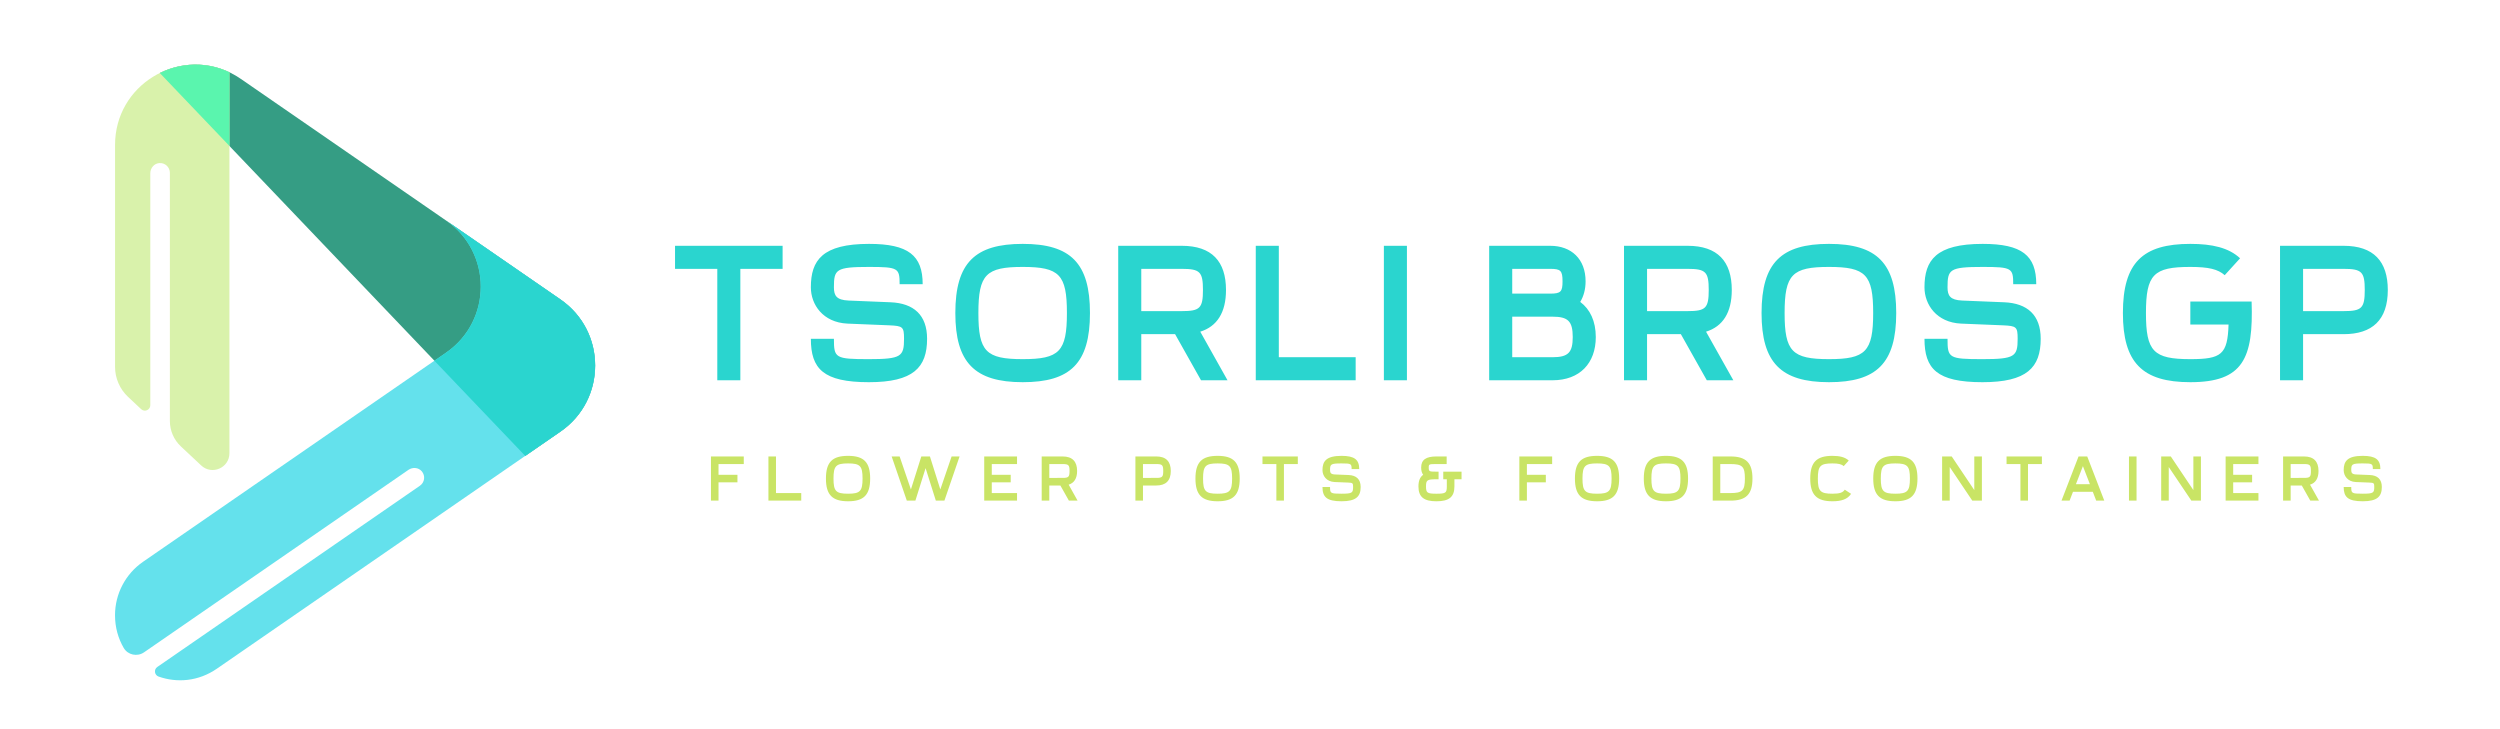
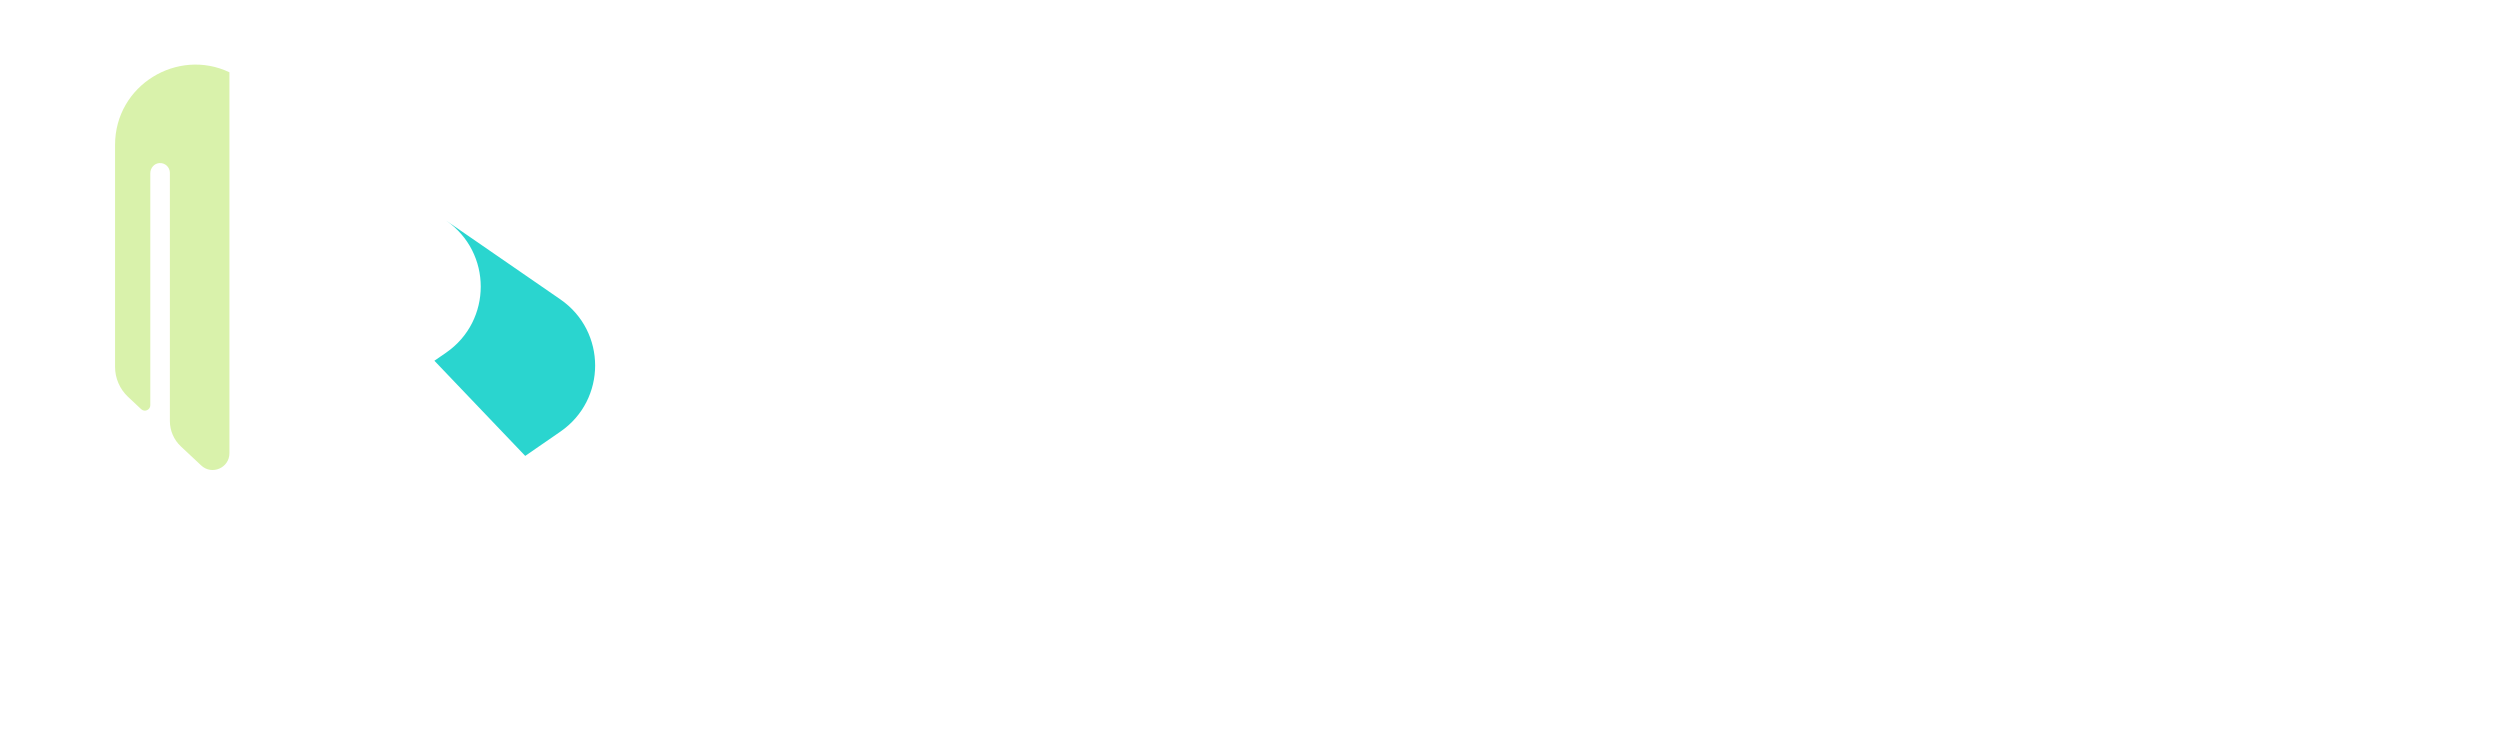
<svg xmlns="http://www.w3.org/2000/svg" id="Layer_1" x="0px" y="0px" width="1200px" height="350px" viewBox="0 0 1200 350" xml:space="preserve">
  <g id="logo-logo" transform="matrix(1.362 0 0 1.362 212.438 402.734)">
    <g>
      <g transform="matrix(2.001 0 0 -2.001 7.884 -39.539)">
-         <path fill="#359D84" d="M16.822,51.995l-6.197-4.277l-64.373,67.436c4.318,2.135,9.708,2.117,14.285-1.042l56.285-38.841    C24.968,69.65,24.968,57.617,16.822,51.995" />
-       </g>
+         </g>
      <g transform="matrix(2.001 0 0 -2.001 -64.441 -37.05)">
        <path fill="#D9F2AB" d="M-25.481,103.72V64.654c0-2.011,0.832-3.932,2.3-5.308l2.297-2.153c0.611-0.573,1.611-0.14,1.611,0.698    v40.85c0,0.9,0.658,1.705,1.555,1.79c1.028,0.098,1.894-0.708,1.894-1.716V55.098c0-1.69,0.699-3.305,1.932-4.461l3.581-3.357    c1.887-1.769,4.975-0.431,4.975,2.156v67.09C-14.424,120.861-25.481,114.315-25.481,103.72" />
      </g>
      <g transform="matrix(2.001 0 0 -2.001 -0.002 27.477)">
-         <path fill="#64E1EC" d="M20.764,108.77L0.619,122.669c8.143-5.622,8.143-17.655,0-23.276l-53.366-36.827    c-3.095-2.136-4.943-5.656-4.943-9.417l0,0c0-2.155,0.565-4.103,1.528-5.756c0.731-1.255,2.39-1.602,3.585-0.777l46.566,32.135    c0.741,0.512,1.777,0.427,2.357-0.263c0.664-0.791,0.493-1.961-0.337-2.533l-46.25-31.918c-0.643-0.443-0.514-1.432,0.222-1.691    c3.24-1.144,7.009-0.864,10.269,1.386l60.514,41.762C28.91,91.115,28.91,103.148,20.764,108.77" />
-       </g>
+         </g>
      <g transform="matrix(2.001 0 0 -2.001 56.271 -12.055)">
        <path fill="#2AD5CF" d="M-7.365,65.733l-6.2-4.28l-16,16.76l2.06,1.42c8.14,5.62,8.14,17.65,0,23.27l20.14-13.89    C0.785,83.383,0.785,71.354-7.365,65.733" />
      </g>
      <g transform="matrix(2.001 0 0 -2.001 -56.556 -94.154)">
-         <path fill="#5AF5AE" d="M-9.278,87.997v-12.98l-12.26,12.84C-17.838,89.677-13.368,89.937-9.278,87.997" />
-       </g>
+         </g>
    </g>
  </g>
  <g id="text-logo" transform="matrix(1.921 0 0 1.921 777.076 374.24)">
    <g>
      <g id="text-logo-path-0" transform="matrix(1 0 0 1 0 0)">
-         <path fill="#2AD5CF" d="M-219.527-99.797v-27.84h10.56v-5.76h-26.88v5.76h10.56v27.84H-219.527z M-179.727-123.797h5.76    c0-7.2-3.6-10.08-13.4-10.08c-11.66,0-14.54,4.08-14.54,10.85c0,4.32,3.02,8.78,9.12,9.07l10.51,0.43    c3.36,0.15,3.65,0.39,3.65,3.36c0,4.42-0.67,5.09-8.78,5.09c-8.45,0-8.74-0.29-8.74-5.09h-5.76c0,7.49,3.07,10.85,14.5,10.85    c11.08,0,14.54-3.65,14.54-10.85c0-5.95-3.36-8.88-9.12-9.12l-10.51-0.43c-2.98-0.14-3.65-1.2-3.65-3.31    c0-4.47,0.48-5.09,8.78-5.09C-180.067-128.117-179.727-127.827-179.727-123.797z M-148.967-105.077    c-9.21,0-11.08-1.92-11.08-11.52c0-9.65,1.92-11.52,11.08-11.52c9.17,0,11.04,1.92,11.04,11.52    C-137.927-106.947-139.847-105.077-148.967-105.077z M-165.807-116.597c0,12.34,4.8,17.28,16.84,17.28    c11.86,0,16.8-4.7,16.8-17.28c0-12.43-4.8-17.28-16.8-17.28C-160.867-133.877-165.807-129.177-165.807-116.597z M-119.347-99.797    v-11.52h8.45l6.48,11.52h6.62l-6.81-12.14c4.17-1.3,6.43-4.76,6.43-10.42c0-7.15-3.55-11.04-11.04-11.04h-15.89v33.6H-119.347z     M-119.347-117.077v-10.56h10.13c4.56,0,5.28,0.77,5.28,5.28c0,4.56-0.77,5.28-5.28,5.28H-119.347z M-90.737-99.797h24.96v-5.76    h-19.2v-27.84h-5.76V-99.797z M-52.967-99.797v-33.6h-5.76v33.6H-52.967z M-32.417-99.797h15.84c6.81,0,10.8-4.27,10.8-10.8    c0-3.98-1.44-6.96-3.89-8.78c0.86-1.4,1.34-3.17,1.34-5.14c0-5.57-3.55-8.88-8.83-8.88h-15.26V-99.797z M-26.657-105.557v-10.13    h10.08c3.84,0,5.04,1.11,5.04,5.09c0,3.84-1.11,5.04-5.04,5.04H-26.657z M-26.657-121.447v-6.19h9.5c2.59,0,3.07,0.43,3.07,3.12    c0,2.59-0.43,3.07-3.07,3.07H-26.657z M7.033-99.797v-11.52h8.45l6.48,11.52h6.63l-6.82-12.14c4.18-1.3,6.43-4.76,6.43-10.42    c0-7.15-3.55-11.04-11.04-11.04H1.273v33.6H7.033z M7.033-117.077v-10.56h10.13c4.56,0,5.28,0.77,5.28,5.28    c0,4.56-0.77,5.28-5.28,5.28H7.033z M52.493-105.077c-9.22,0-11.09-1.92-11.09-11.52c0-9.65,1.92-11.52,11.09-11.52    c9.17,0,11.04,1.92,11.04,11.52C63.533-106.947,61.613-105.077,52.493-105.077z M35.643-116.597c0,12.34,4.8,17.28,16.85,17.28    c11.86,0,16.8-4.7,16.8-17.28c0-12.43-4.8-17.28-16.8-17.28C40.593-133.877,35.643-129.177,35.643-116.597z M98.523-123.797h5.76    c0-7.2-3.6-10.08-13.39-10.08c-11.66,0-14.54,4.08-14.54,10.85c0,4.32,3.02,8.78,9.12,9.07l10.51,0.43    c3.36,0.15,3.65,0.39,3.65,3.36c0,4.42-0.68,5.09-8.79,5.09c-8.45,0-8.73-0.29-8.73-5.09h-5.76c0,7.49,3.07,10.85,14.49,10.85    c11.09,0,14.55-3.65,14.55-10.85c0-5.95-3.36-8.88-9.12-9.12l-10.52-0.43c-2.97-0.14-3.64-1.2-3.64-3.31    c0-4.47,0.48-5.09,8.78-5.09C98.193-128.117,98.523-127.827,98.523-123.797z M142.783-113.717h9.55    c-0.24,7.49-1.78,8.64-9.55,8.64c-9.22,0-11.09-1.92-11.09-11.52c0-9.65,1.92-11.52,11.09-11.52c4.61,0,6.91,0.58,8.59,2.06    l3.84-4.22c-2.83-2.64-6.96-3.6-12.43-3.6c-11.91,0-16.85,4.7-16.85,17.28c0,12.34,4.8,17.28,16.85,17.28    c13.2,0,15.79-5.95,15.31-20.16h-15.31V-113.717z M170.953-99.797v-11.52h10.13c7.15,0,11.04-3.55,11.04-11.04    c0-7.15-3.55-11.04-11.04-11.04h-15.89v33.6H170.953z M170.953-117.077v-10.56h10.13c4.56,0,5.28,0.77,5.28,5.28    c0,4.56-0.77,5.28-5.28,5.28H170.953z" />
-       </g>
+         </g>
    </g>
  </g>
  <g id="tagline-6fb6ce64-3db2-4859-8f9f-33d507aa3e8f-logo" transform="matrix(1.921 0 0 1.921 784.265 453.693)">
    <g>
      <g id="tagline-6fb6ce64-3db2-4859-8f9f-33d507aa3e8f-logo-path-0" transform="matrix(1 0 0 1 0 0)">
-         <path fill="#C9E465" d="M-228.722-111.082v-4.57h4.73v-1.89h-4.73v-2.68h6.31v-1.9h-8.2v11.04H-228.722z M-216.252-111.082h8.2    v-1.89h-6.31v-9.15h-1.89V-111.082z M-196.352-112.812c-3.03,0-3.64-0.63-3.64-3.79c0-3.17,0.63-3.78,3.64-3.78    c3.01,0,3.62,0.63,3.62,3.78C-192.732-113.432-193.362-112.812-196.352-112.812z M-201.882-116.602c0,4.05,1.57,5.68,5.53,5.68    c3.89,0,5.52-1.55,5.52-5.68c0-4.08-1.58-5.67-5.52-5.67C-200.262-122.272-201.882-120.732-201.882-116.602z M-181.672-111.082    h2.14l2.55-8.12l2.56,8.12h2.14l3.79-11.04h-1.99l-2.82,8.25l-2.6-8.25h-2.15l-2.6,8.25l-2.82-8.25h-1.99L-181.672-111.082z     M-162.332-111.082h8.2v-1.89h-6.31v-2.68h4.73v-1.89h-4.73v-2.68h6.31v-1.9h-8.2V-111.082z M-146.072-111.082v-3.78h2.77    l2.13,3.78h2.17l-2.23-3.99c1.37-0.42,2.11-1.56,2.11-3.42c0-2.35-1.17-3.63-3.63-3.63h-5.22v11.04H-146.072z M-146.072-116.762    v-3.46h3.32c1.5,0,1.74,0.25,1.74,1.73c0,1.5-0.26,1.73-1.74,1.73H-146.072z M-122.662-111.082v-3.78h3.32    c2.35,0,3.63-1.17,3.63-3.63c0-2.35-1.17-3.63-3.63-3.63h-5.21v11.04H-122.662z M-122.662-116.762v-3.46h3.32    c1.5,0,1.74,0.25,1.74,1.73c0,1.5-0.25,1.73-1.74,1.73H-122.662z M-104.012-112.812c-3.03,0-3.64-0.63-3.64-3.79    c0-3.17,0.63-3.78,3.64-3.78s3.62,0.63,3.62,3.78C-100.392-113.432-101.022-112.812-104.012-112.812z M-109.552-116.602    c0,4.05,1.58,5.68,5.54,5.68c3.89,0,5.52-1.55,5.52-5.68c0-4.08-1.58-5.67-5.52-5.67    C-107.922-122.272-109.552-120.732-109.552-116.602z M-87.442-111.082v-9.14h3.47v-1.9h-8.83v1.9h3.47v9.14H-87.442z     M-70.532-118.962h1.9c0-2.37-1.19-3.31-4.4-3.31c-3.83,0-4.78,1.34-4.78,3.56c0,1.42,0.99,2.88,3,2.98l3.45,0.14    c1.1,0.05,1.2,0.13,1.2,1.1c0,1.46-0.22,1.68-2.89,1.68c-2.77,0-2.87-0.1-2.87-1.68h-1.89c0,2.46,1.01,3.57,4.76,3.57    c3.64,0,4.78-1.2,4.78-3.57c0-1.95-1.11-2.91-3-2.99l-3.45-0.14c-0.98-0.05-1.2-0.4-1.2-1.09c0-1.47,0.16-1.67,2.89-1.67    C-70.642-120.382-70.532-120.292-70.532-118.962z M-46.782-122.122h-2.56c-2.57,0-3.81,0.81-3.81,2.76c0,0.78,0.16,1.37,0.5,1.82    c-0.8,0.58-1.18,1.53-1.18,2.91c0,2.68,1.42,3.71,4.49,3.71c3.14,0,4.5-1.06,4.5-3.71v-1.79h1.78v-1.9h-4.57v1.9h0.89v1.79    c0,1.61-0.26,1.82-2.6,1.82c-2.3,0-2.6-0.22-2.6-1.82c0-1.59,0.29-1.79,2.6-1.79h0.54v-1.9h-0.54c-1.83,0-1.92-0.06-1.92-1.04    c0-0.82,0.08-0.86,1.92-0.86h2.56V-122.122z M-26.732-111.082v-4.57h4.73v-1.89h-4.73v-2.68h6.31v-1.9h-8.2v11.04H-26.732z     M-9.202-112.812c-3.03,0-3.64-0.63-3.64-3.79c0-3.17,0.63-3.78,3.64-3.78c3.01,0,3.63,0.63,3.63,3.78    C-5.572-113.432-6.202-112.812-9.202-112.812z M-14.732-116.602c0,4.05,1.57,5.68,5.53,5.68c3.9,0,5.52-1.55,5.52-5.68    c0-4.08-1.58-5.67-5.52-5.67C-13.112-122.272-14.732-120.732-14.732-116.602z M8.018-112.812c-3.03,0-3.64-0.63-3.64-3.79    c0-3.17,0.63-3.78,3.64-3.78c3.01,0,3.62,0.63,3.62,3.78C11.638-113.432,11.008-112.812,8.018-112.812z M2.478-116.602    c0,4.05,1.58,5.68,5.54,5.68c3.89,0,5.52-1.55,5.52-5.68c0-4.08-1.58-5.67-5.52-5.67C4.108-122.272,2.478-120.732,2.478-116.602z     M24.108-112.972h-2.52v-7.25h2.52c3.02,0,3.63,0.63,3.63,3.62C27.738-113.592,27.108-112.972,24.108-112.972z M19.698-111.082    h4.41c3.9,0,5.52-1.55,5.52-5.52c0-3.92-1.57-5.52-5.52-5.52h-4.41V-111.082z M54.268-112.782l-1.57-1.04    c-0.51,0.75-1.26,1.01-3.09,1.01c-3.03,0-3.64-0.63-3.64-3.79c0-3.17,0.63-3.78,3.64-3.78c1.51,0,2.27,0.19,2.82,0.68l1.26-1.39    c-0.93-0.87-2.29-1.18-4.08-1.18c-3.91,0-5.54,1.54-5.54,5.67c0,4.05,1.58,5.68,5.54,5.68    C51.798-110.922,53.378-111.402,54.268-112.782z M65.338-112.812c-3.03,0-3.64-0.63-3.64-3.79c0-3.17,0.63-3.78,3.64-3.78    c3.01,0,3.63,0.63,3.63,3.78C68.968-113.432,68.338-112.812,65.338-112.812z M59.808-116.602c0,4.05,1.57,5.68,5.53,5.68    c3.9,0,5.52-1.55,5.52-5.68c0-4.08-1.58-5.67-5.52-5.67C61.428-122.272,59.808-120.732,59.808-116.602z M78.918-111.082v-8.4    l5.64,8.4h2.4v-11.04h-1.9v8.41l-5.64-8.41h-2.4v11.04H78.918z M98.478-111.082v-9.14h3.47v-1.9h-8.83v1.9h3.47v9.14H98.478z     M108.868-111.082l0.85-2.21h4.95l0.85,2.21h2.02l-4.26-11.04h-2.17l-4.26,11.04H108.868z M110.448-115.182l1.75-4.52l1.75,4.52    H110.448z M125.598-111.082v-11.04h-1.89v11.04H125.598z M133.648-111.082v-8.4l5.65,8.4h2.39v-11.04h-1.89v8.41l-5.64-8.41h-2.4    v11.04H133.648z M147.858-111.082h8.2v-1.89h-6.31v-2.68h4.73v-1.89h-4.73v-2.68h6.31v-1.9h-8.2V-111.082z M164.108-111.082    v-3.78h2.78l2.13,3.78h2.17l-2.24-3.99c1.37-0.42,2.12-1.56,2.12-3.42c0-2.35-1.17-3.63-3.63-3.63h-5.22v11.04H164.108z     M164.108-116.762v-3.46h3.33c1.5,0,1.73,0.25,1.73,1.73c0,1.5-0.25,1.73-1.73,1.73H164.108z M184.638-118.962h1.89    c0-2.37-1.18-3.31-4.4-3.31c-3.83,0-4.77,1.34-4.77,3.56c0,1.42,0.99,2.88,2.99,2.98l3.45,0.14c1.11,0.05,1.2,0.13,1.2,1.1    c0,1.46-0.22,1.68-2.88,1.68c-2.78,0-2.87-0.1-2.87-1.68h-1.89c0,2.46,1,3.57,4.76,3.57c3.64,0,4.77-1.2,4.77-3.57    c0-1.95-1.1-2.91-2.99-2.99l-3.45-0.14c-0.98-0.05-1.2-0.4-1.2-1.09c0-1.47,0.16-1.67,2.88-1.67    C184.528-120.382,184.638-120.292,184.638-118.962z" />
-       </g>
+         </g>
    </g>
  </g>
  <g />
  <g />
  <g />
  <g />
  <g />
  <g />
</svg>